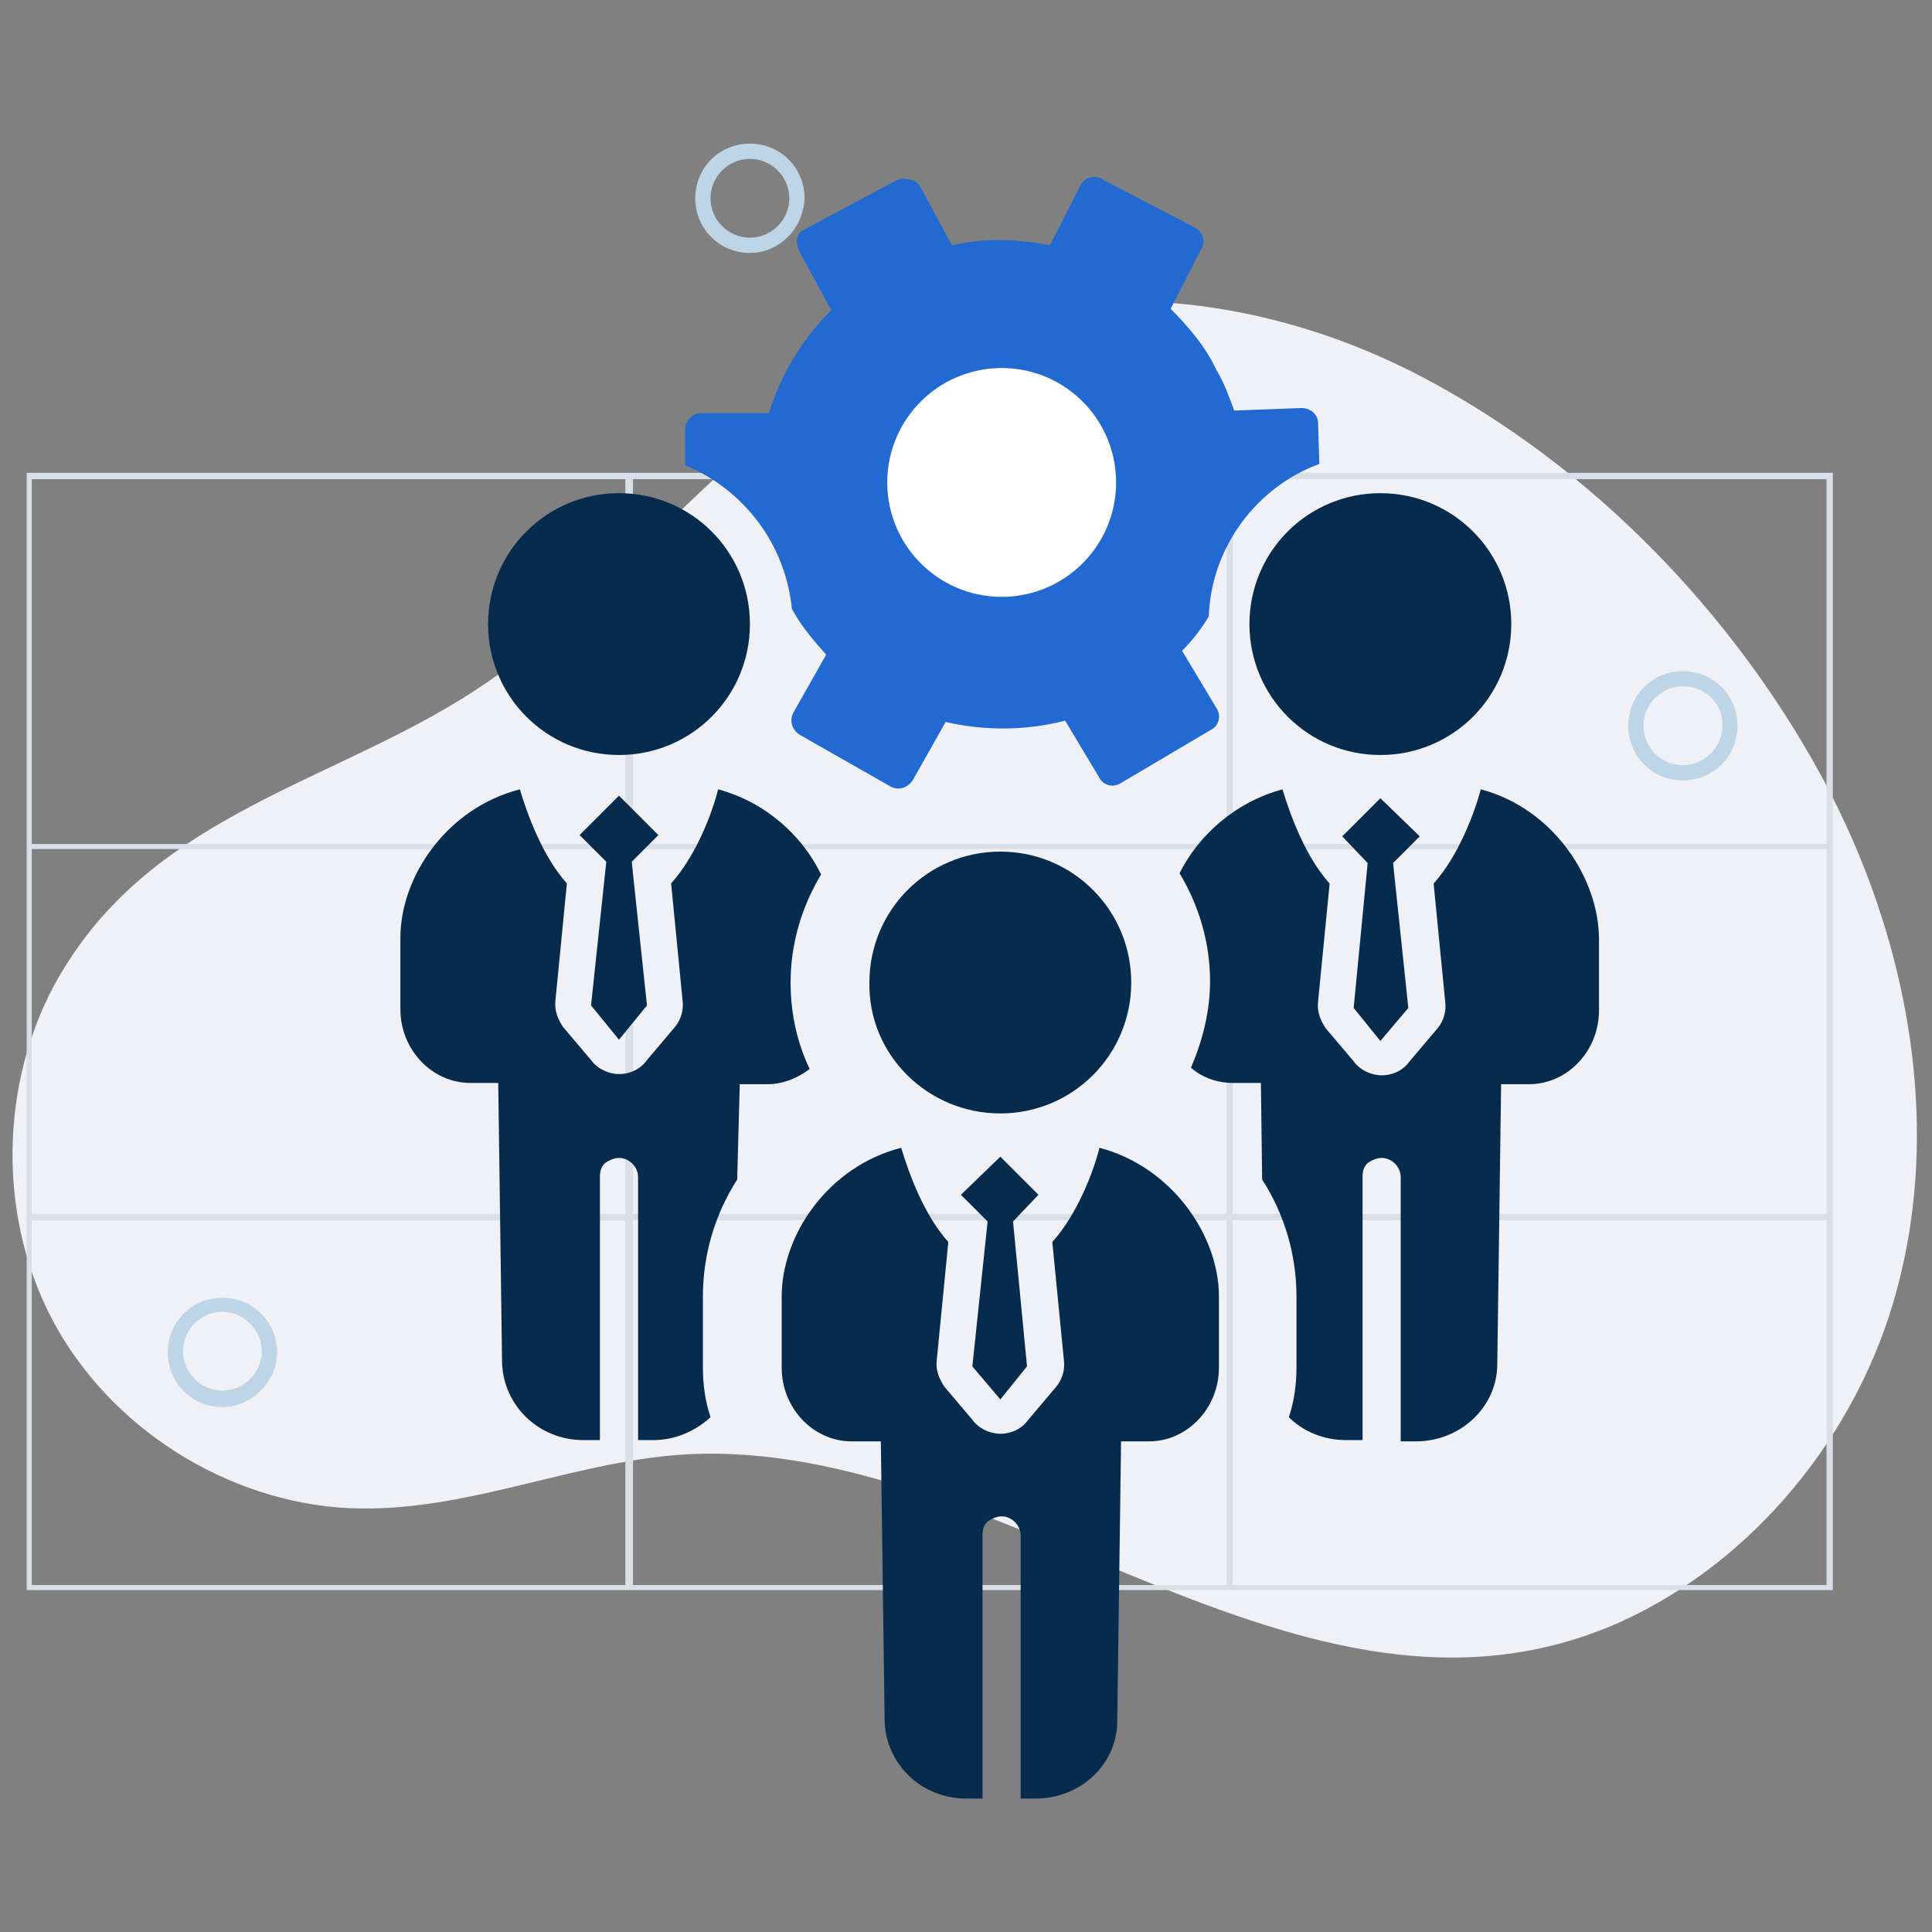
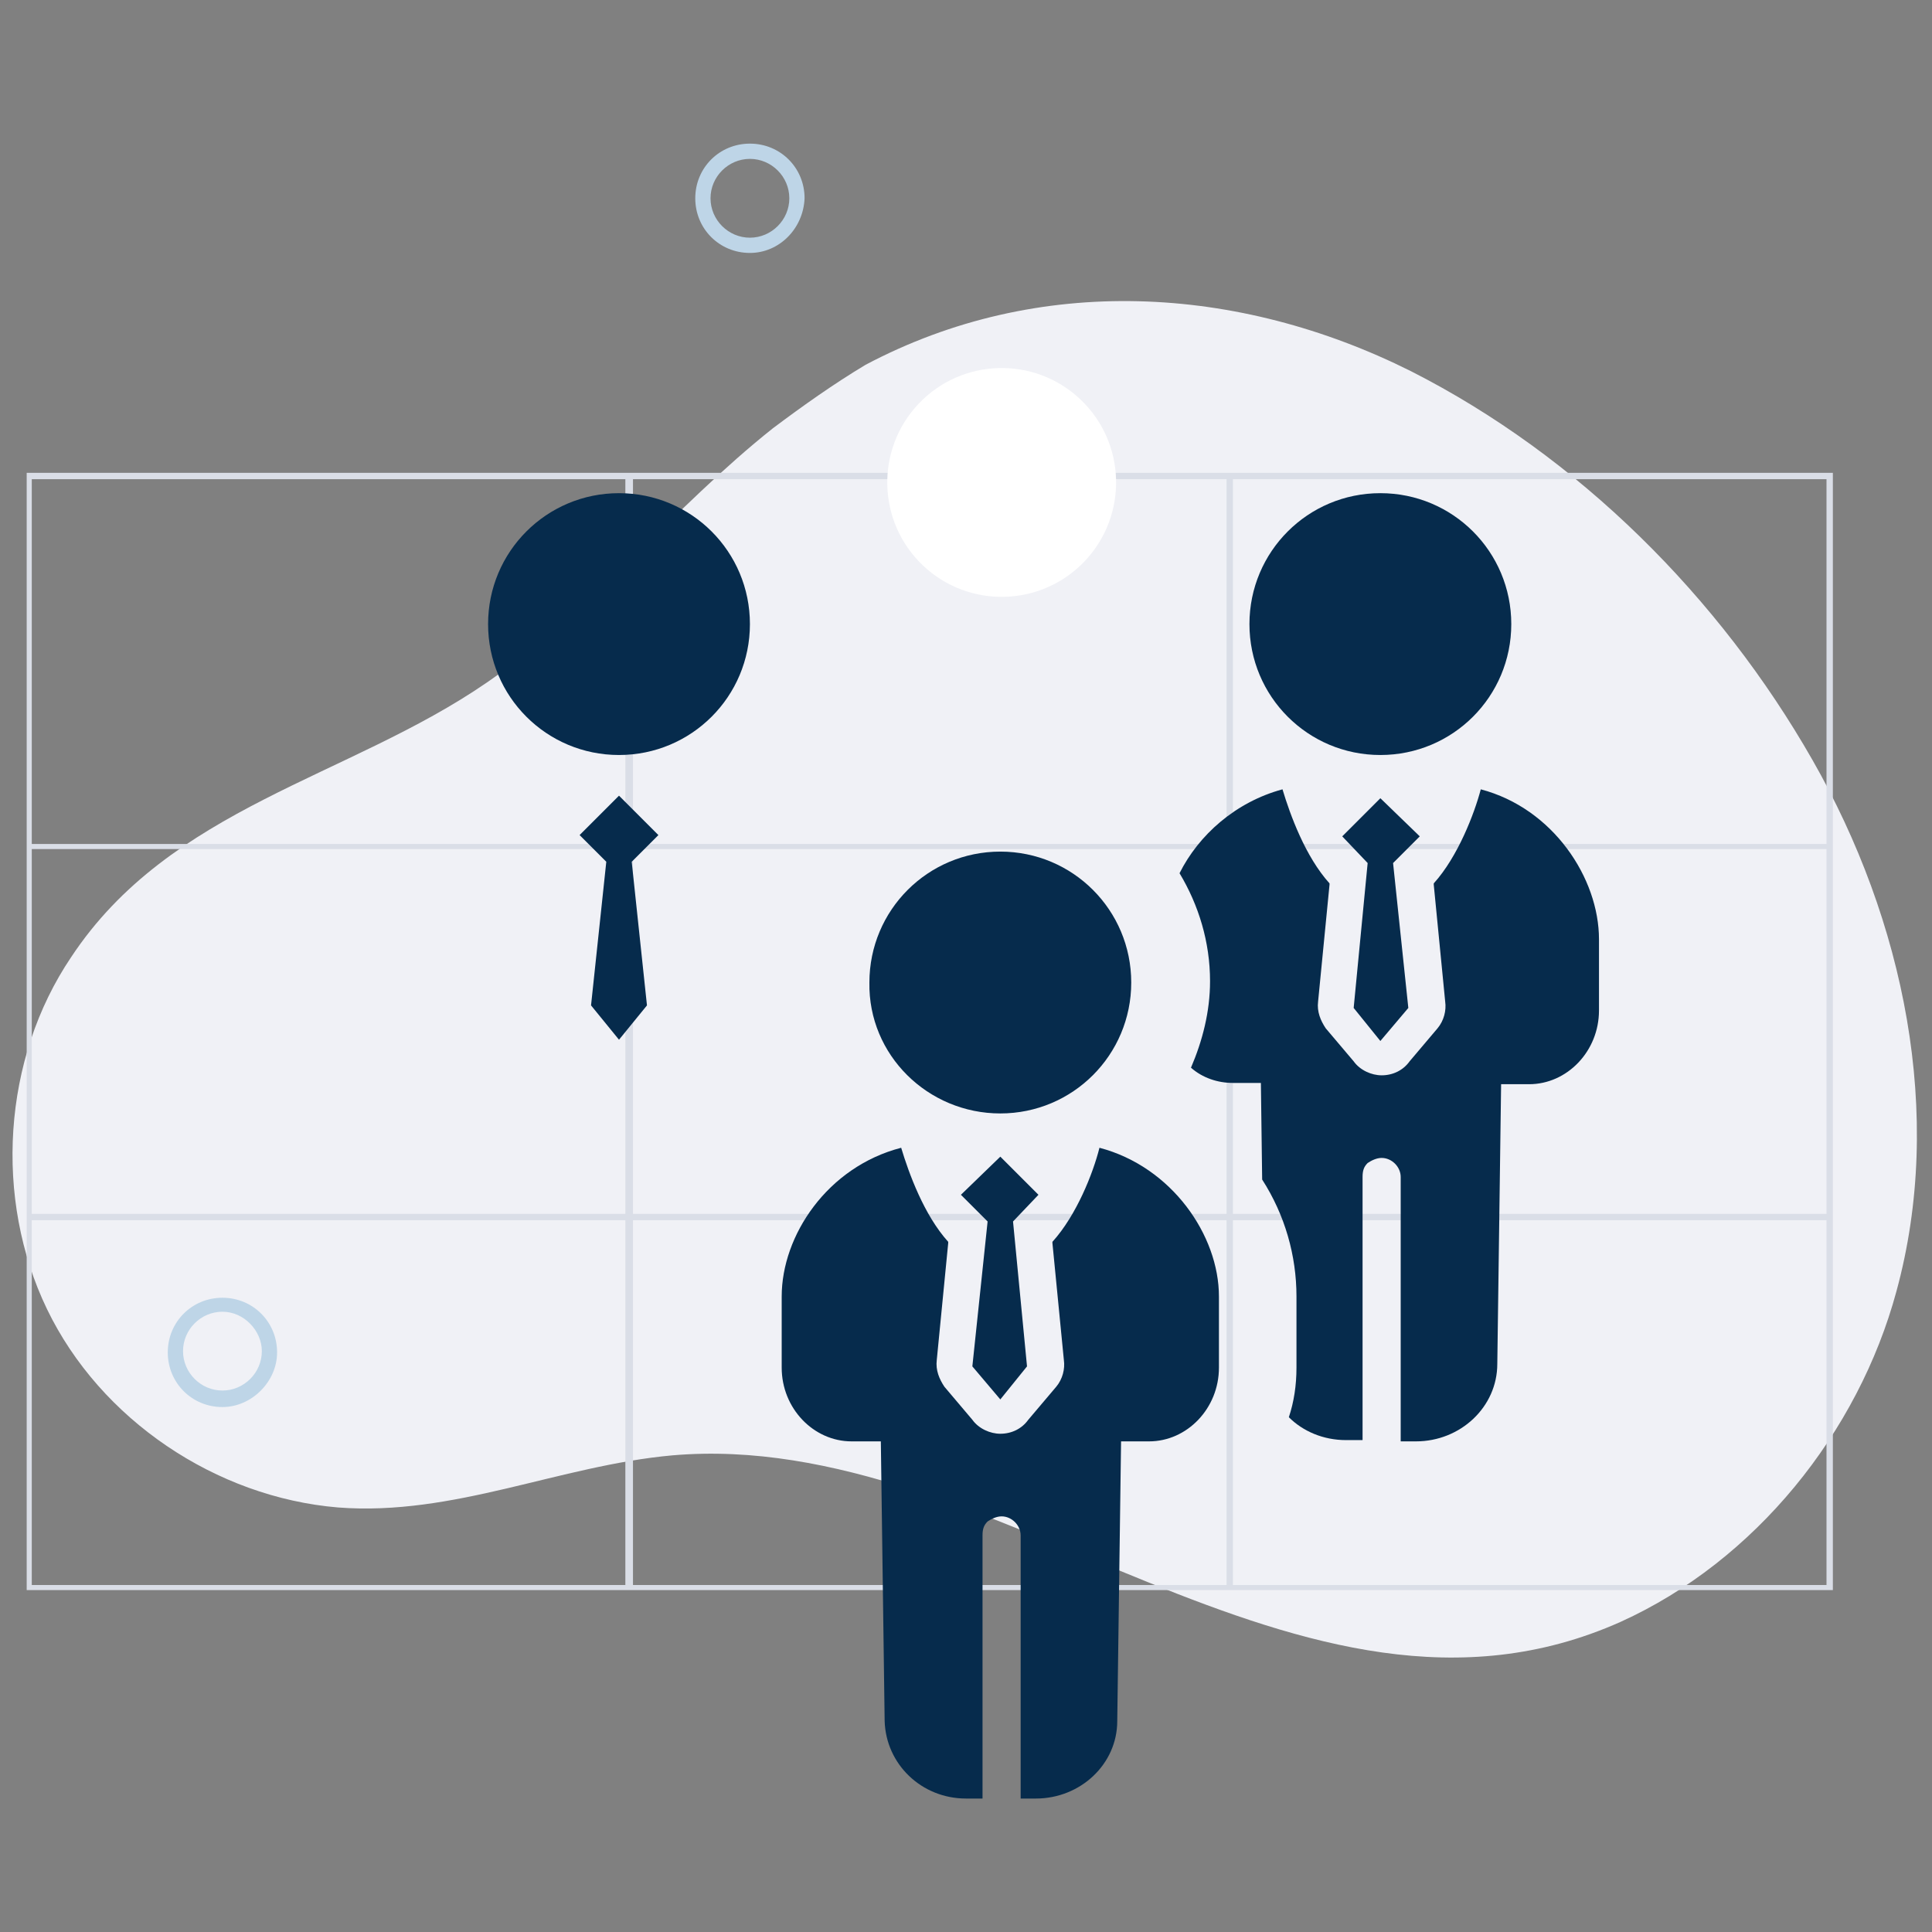
<svg xmlns="http://www.w3.org/2000/svg" version="1.1" id="Calque_1" x="0px" y="0px" viewBox="0 0 152 152" style="enable-background:new 0 0 152 152;" xml:space="preserve">
  <rect x="0" y="0" width="152" height="152" fill="#808080" stroke="none" />
  <style type="text/css">
	.st0{fill:#F0F1F6;}
	.st1{fill:#DADEE7;}
	.st2{fill:#BED5E7;}
	.st3{fill:#2269D1;}
	.st4{fill:#FFFFFF;}
	.st5{fill:#062B4C;}
</style>
  <g>
    <path class="st0" d="M60.8,33.7C53,39.9,46.6,48,38.3,53.7c-10.9,7.5-24.9,9.8-32.7,21.6c-5.4,8-6.1,19-1.9,27.7   c4.2,8.7,13.3,14.8,22.9,15.6c9.1,0.7,17.4-3.3,26.3-4.1c25.5-2.2,49.3,24.4,74.6,13.1c10.6-4.8,18.7-14.9,21.7-26   c3.8-13.9,0.6-29.2-6.6-41.8c-7.3-12.8-18.4-23.9-31.6-30.6c-13.6-6.8-29.3-7.7-42.9-0.5C65.6,30.2,63.2,31.9,60.8,33.7z" />
    <path class="st1" d="M97,37.2h-0.5H49.8h-0.5H2.1v29.1v0.5v28.7V96v29.1h47.2h0.5h46.7H97h47.2V96v-0.5V66.8v-0.5V37.2H97z    M49.8,37.7h46.7v28.7H49.8V37.7z M96.5,95.5H49.8V66.8h46.7V95.5z M2.5,37.7h46.7v28.7H2.5V37.7z M2.5,66.8h46.7v28.7H2.5V66.8z    M49.3,124.7H2.5V96h46.7V124.7z M96.5,124.7H49.8V96h46.7V124.7z M143.7,124.7H97V96h46.7V124.7z M143.7,95.5H97V66.8h46.7V95.5z    M97,66.4V37.7h46.7v28.7H97z" />
    <g>
      <path class="st2" d="M17.5,110.7c-2.4,0-4.3-1.9-4.3-4.3c0-2.4,1.9-4.3,4.3-4.3c2.4,0,4.3,1.9,4.3,4.3    C21.8,108.7,19.8,110.7,17.5,110.7z M17.5,103.2c-1.7,0-3.1,1.4-3.1,3.1c0,1.7,1.4,3.1,3.1,3.1c1.7,0,3.1-1.4,3.1-3.1    C20.6,104.7,19.2,103.2,17.5,103.2z" />
    </g>
    <g>
      <path class="st2" d="M59,19.9c-2.4,0-4.3-1.9-4.3-4.3c0-2.4,1.9-4.3,4.3-4.3c2.4,0,4.3,1.9,4.3,4.3C63.2,18,61.3,19.9,59,19.9z     M59,12.5c-1.7,0-3.1,1.4-3.1,3.1c0,1.7,1.4,3.1,3.1,3.1c1.7,0,3.1-1.4,3.1-3.1C62.1,13.9,60.7,12.5,59,12.5z" />
    </g>
    <g>
-       <path class="st2" d="M132.4,61.4c-2.4,0-4.3-1.9-4.3-4.3c0-2.4,1.9-4.3,4.3-4.3c2.4,0,4.3,1.9,4.3,4.3    C136.7,59.5,134.8,61.4,132.4,61.4z M132.4,54c-1.7,0-3.1,1.4-3.1,3.1c0,1.7,1.4,3.1,3.1,3.1c1.7,0,3.1-1.4,3.1-3.1    C135.6,55.4,134.2,54,132.4,54z" />
-     </g>
+       </g>
    <g>
-       <path class="st3" d="M95.1,48.5c-0.6,1-1.3,1.9-2.1,2.7l2.7,4.5c0.4,0.6,0.2,1.4-0.4,1.7l-7.1,4.2c-0.6,0.4-1.4,0.2-1.7-0.4    l-2.7-4.5c-3.1,0.8-6.4,0.8-9.4,0.1l-2.6,4.6c-0.4,0.6-1.1,0.8-1.7,0.5l-7.2-4.1c-0.6-0.4-0.8-1.1-0.5-1.7l2.6-4.6    c-1-1.1-2-2.3-2.7-3.6c-0.5-5.1-3.8-9.4-8.4-11.3l0-2.8c0-0.7,0.6-1.3,1.3-1.3l5.3,0c0.9-3,2.6-5.8,4.9-8.1l-2.5-4.6    c-0.3-0.6-0.3-1.4,0.3-1.7l7.3-3.9c0.6-0.3,1.6-0.1,1.9,0.5l2.5,4.6c2.6-0.6,5.2-0.5,7.7,0l2.4-4.7c0.3-0.6,1.1-0.9,1.7-0.5    l7.3,3.8c0.6,0.3,0.9,1.1,0.5,1.7l-2.4,4.7c1.4,1.4,2.7,2.9,3.6,4.8c0.6,1,1,2.1,1.4,3.2l5.3-0.2c0.7,0,1.3,0.5,1.3,1.2l0.1,3.2    C98.9,38.3,95.3,43,95.1,48.5z" />
      <ellipse transform="matrix(0.688 -0.726 0.726 0.688 -2.995 69.021)" class="st4" cx="78.8" cy="38" rx="9" ry="9" />
    </g>
-     <path class="st5" d="M64.6,68.8c-1.5,2.5-2.4,5.4-2.4,8.5c0,2.4,0.5,4.7,1.5,6.8c-0.9,0.7-2.1,1.2-3.3,1.2h-2.2L58,92.8   c-1.8,2.8-2.7,6-2.7,9.2v5.6c0,1.4,0.2,2.7,0.6,3.9c-1.2,1.1-2.8,1.8-4.5,1.8h-1.2V92.6c0-0.8-0.7-1.5-1.5-1.5   c-0.4,0-0.8,0.2-1.1,0.4c-0.3,0.3-0.4,0.6-0.4,1.1v20.7h-1.3c-3.5,0-6.3-2.7-6.4-6.1l-0.3-22H37c-3,0-5.5-2.6-5.5-5.8v-5.6   c0-4.8,3.6-10.2,9.4-11.7c0.6,2,1.8,5.3,3.7,7.4l-0.9,9.2c-0.1,0.8,0.2,1.5,0.6,2.1l2.2,2.6c0.5,0.7,1.4,1.1,2.2,1.1   c0.9,0,1.7-0.4,2.2-1.1l2.2-2.6c0.5-0.6,0.7-1.4,0.6-2.1l-0.9-9.2c1.9-2.1,3.2-5.4,3.7-7.4C60.2,63.1,63.1,65.7,64.6,68.8   L64.6,68.8z" />
    <polygon class="st5" points="51.8,65.7 48.7,62.6 45.6,65.7 47.7,67.8 46.5,79.1 48.7,81.8 50.9,79.1 49.7,67.8  " />
    <path class="st5" d="M48.7,59.4c5.7,0,10.3-4.6,10.3-10.3c0-5.7-4.6-10.3-10.3-10.3c-5.7,0-10.3,4.6-10.3,10.3   C38.4,54.8,43,59.4,48.7,59.4z" />
    <path class="st5" d="M125.8,73.9v5.6c0,3.2-2.5,5.8-5.5,5.8h-2.2l-0.3,22c0,3.4-2.9,6.1-6.4,6.1h-1.2V92.6c0-0.8-0.7-1.5-1.5-1.5   c-0.4,0-0.8,0.2-1.1,0.4c-0.3,0.3-0.4,0.6-0.4,1.1v20.7h-1.3c-1.8,0-3.4-0.7-4.5-1.8c0.4-1.2,0.6-2.5,0.6-3.9V102   c0-3.2-0.9-6.4-2.7-9.2l-0.1-7.6h-2.2c-1.2,0-2.4-0.4-3.3-1.2c0.9-2.1,1.5-4.4,1.5-6.8c0-3.1-0.9-6-2.4-8.5c1.5-3,4.4-5.6,8.1-6.6   c0.6,2,1.8,5.3,3.7,7.4l0,0.1l-0.9,9.2c-0.1,0.8,0.2,1.5,0.6,2.1l2.2,2.6c0.5,0.7,1.4,1.1,2.2,1.1c0.9,0,1.7-0.4,2.2-1.1l2.2-2.6   c0.5-0.6,0.7-1.4,0.6-2.1l-0.9-9.2l0-0.1c1.9-2.1,3.2-5.5,3.7-7.4C122.2,63.6,125.8,69.1,125.8,73.9z" />
    <polygon class="st5" points="111.7,65.8 108.6,62.8 105.6,65.8 107.6,67.9 106.5,79.3 108.6,81.9 110.8,79.3 109.6,67.9  " />
    <path class="st5" d="M108.6,59.4c5.7,0,10.3-4.6,10.3-10.3c0-5.7-4.6-10.3-10.3-10.3c-5.7,0-10.3,4.6-10.3,10.3   C98.3,54.8,102.9,59.4,108.6,59.4z" />
    <g>
      <path class="st5" d="M95.9,102v5.6c0,3.2-2.5,5.8-5.5,5.8h-2.2l-0.3,22c0,3.4-2.9,6.1-6.4,6.1h-1.2v-20.7c0-0.8-0.7-1.5-1.5-1.5    c-0.4,0-0.8,0.2-1.1,0.4c-0.3,0.3-0.4,0.6-0.4,1.1v20.7h-1.3c-3.5,0-6.3-2.7-6.4-6.1l-0.3-22H67c-3,0-5.5-2.6-5.5-5.8V102    c0-4.8,3.6-10.2,9.4-11.7c0.6,2,1.8,5.3,3.7,7.4l0,0.1l-0.9,9.2c-0.1,0.8,0.2,1.5,0.6,2.1l2.2,2.6c0.5,0.7,1.4,1.1,2.2,1.1    c0.9,0,1.7-0.4,2.2-1.1l2.2-2.6c0.5-0.6,0.7-1.4,0.6-2.1l-0.9-9.2l0-0.1c1.9-2.1,3.2-5.4,3.7-7.4C92.2,91.8,95.9,97.2,95.9,102z" />
      <path class="st5" d="M78.7,87.6C84.4,87.6,89,83,89,77.3C89,71.6,84.4,67,78.7,67c-5.7,0-10.3,4.6-10.3,10.3    C68.3,83,73,87.6,78.7,87.6z" />
      <polygon class="st5" points="81.7,94 78.7,91 75.6,94 77.7,96.1 76.5,107.5 78.7,110.1 80.8,107.5 79.7,96.1   " />
    </g>
  </g>
</svg>